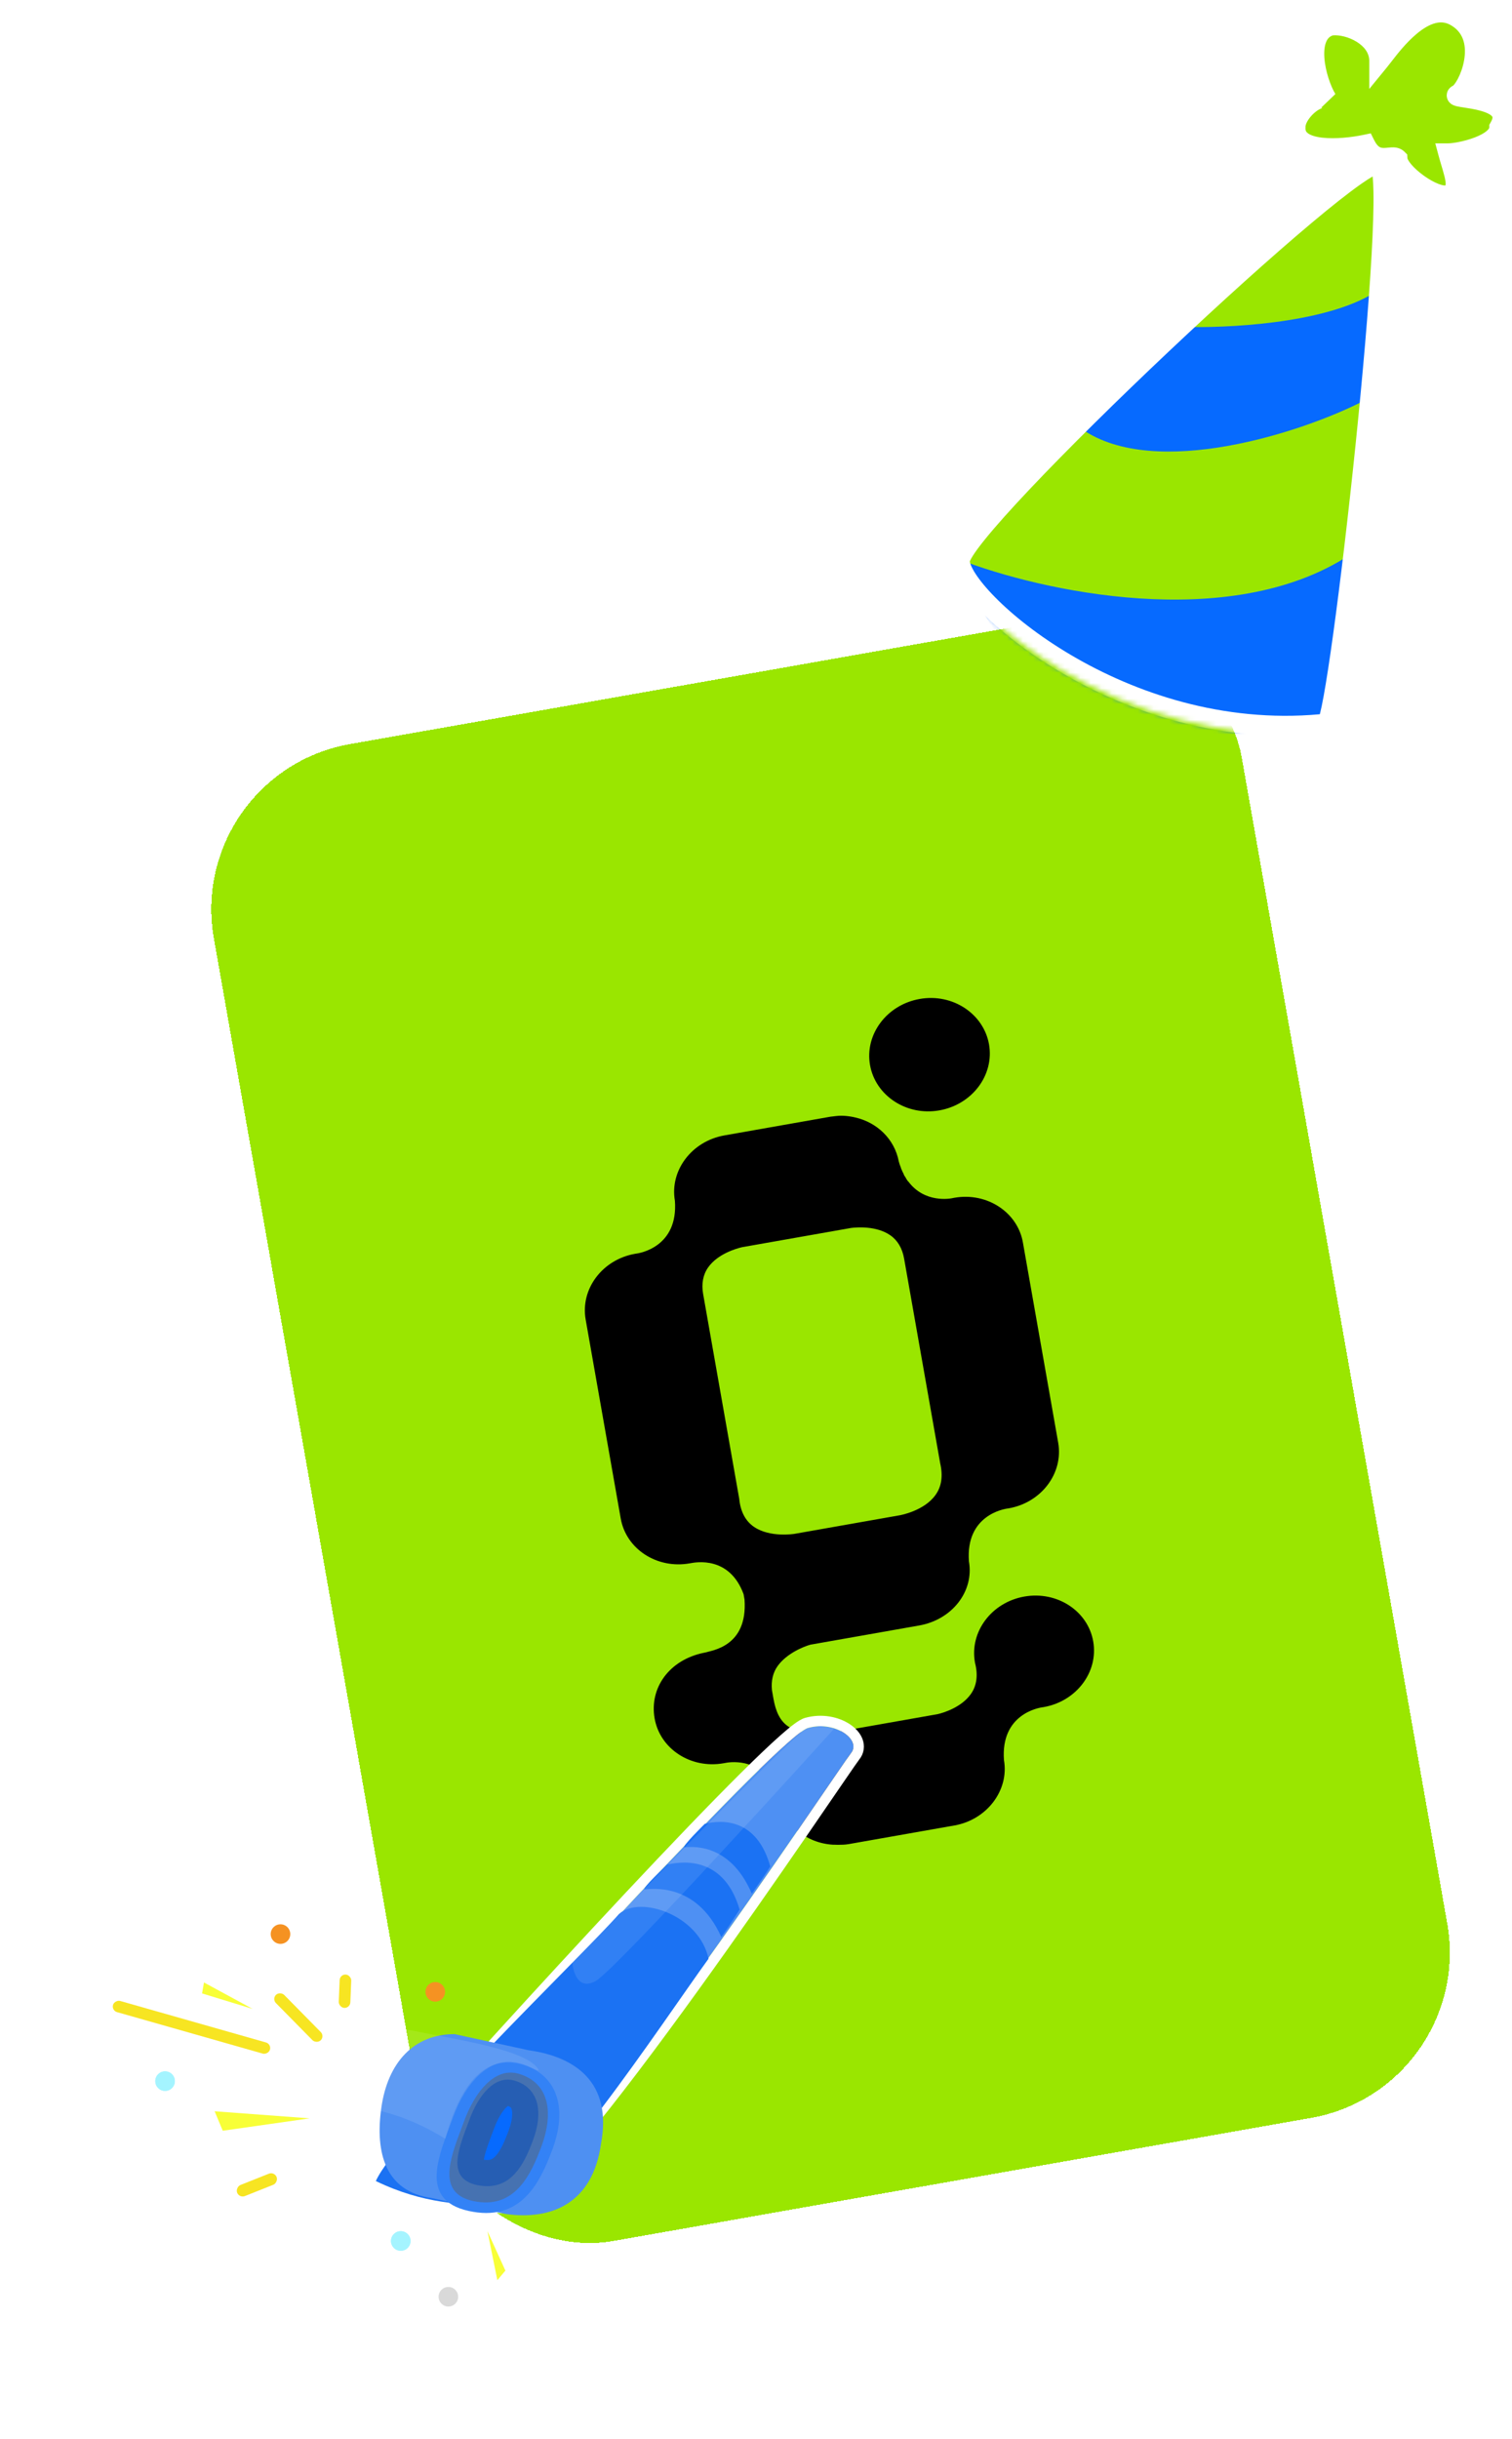
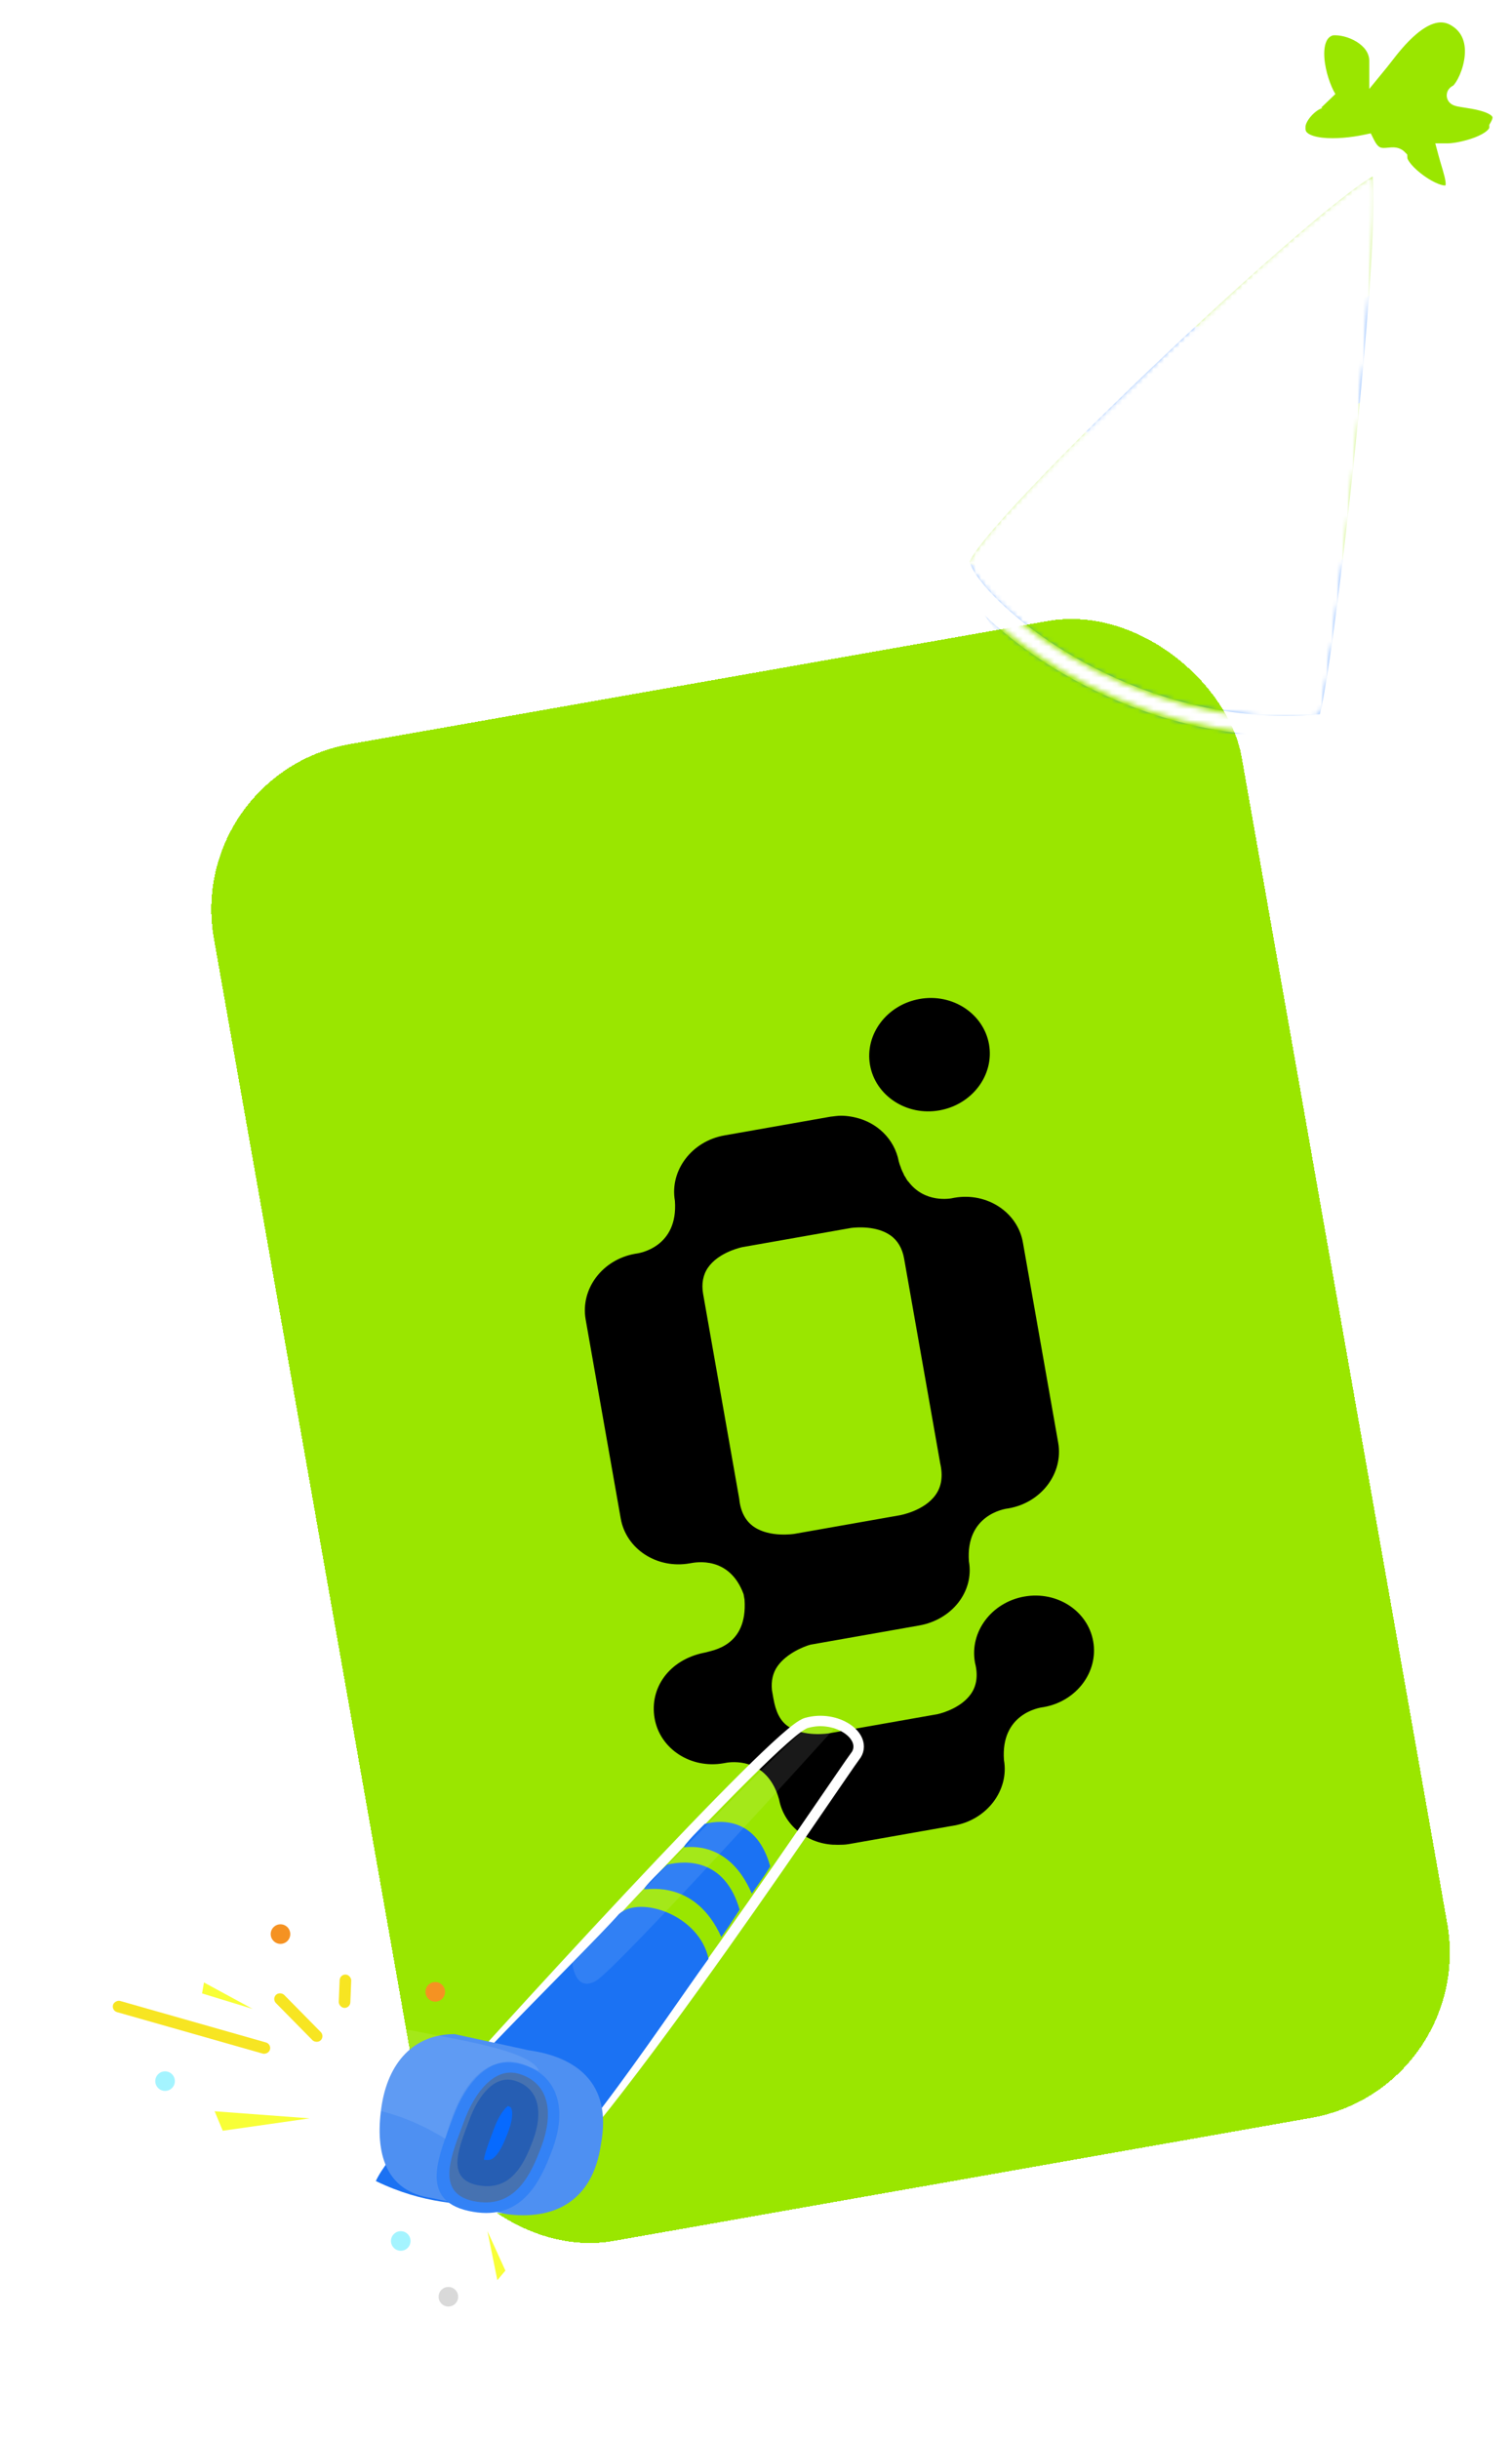
<svg xmlns="http://www.w3.org/2000/svg" width="289" height="466" viewBox="0 0 289 466" fill="none">
  <g filter="url(#filter0_d_23_310)">
    <rect x="40.312" y="142.734" width="199.485" height="290.382" rx="32.065" transform="rotate(-10 40.312 142.734)" fill="#9AE600" shape-rendering="crispEdges" />
    <rect x="37.416" y="140.706" width="204.485" height="295.382" rx="34.565" transform="rotate(-10 37.416 140.706)" stroke="white" stroke-width="5" shape-rendering="crispEdges" />
    <path d="M187.417 223.841L187.292 223.863C186.616 224.043 181.744 224.902 178.631 220.759C178.631 220.759 178.62 220.701 178.558 220.712C178.475 220.606 178.381 220.443 178.298 220.337C178.288 220.279 178.215 220.231 178.205 220.173C178.122 220.067 178.102 219.951 178.018 219.845C177.946 219.798 177.925 219.681 177.842 219.575C177.759 219.47 177.749 219.411 177.728 219.295C177.645 219.189 177.625 219.072 177.531 218.908C177.521 218.85 177.448 218.803 177.428 218.686C177.334 218.522 177.304 218.347 177.21 218.183C177.2 218.125 177.2 218.125 177.19 218.067C177.086 217.844 177.055 217.669 176.952 217.447C176.921 217.272 176.817 217.05 176.786 216.875C175.973 212.628 172.639 209.426 168.416 208.487C168.416 208.487 166.461 207.99 164.764 208.229C164.515 208.273 163.88 208.325 163.755 208.347L143.455 211.926C137.209 213.027 132.983 218.644 134.001 224.419C134.649 233.206 127.331 234.436 126.509 234.521L126.384 234.543C120.138 235.644 115.912 241.261 116.94 247.094L123.646 285.125C124.675 290.957 130.567 294.79 136.813 293.689L136.938 293.667C138 293.479 144.412 292.228 147.124 299.569L147.309 300.619C147.925 309.592 141.097 310.315 139.691 310.743L139.566 310.765C132.914 312.118 129.094 317.483 130.123 323.316C131.151 329.149 137.043 332.981 143.289 331.88C143.539 331.836 143.664 331.814 143.976 331.759C145.861 331.487 151.824 331.338 153.91 338.788C154.837 343.677 159.117 347.132 164.194 347.44C164.319 347.418 164.454 347.454 164.517 347.443C164.715 347.468 164.902 347.435 165.1 347.461C165.807 347.456 166.515 347.452 167.202 347.33L187.439 343.762C193.622 342.672 197.911 337.044 196.893 331.269C196.245 322.482 203.563 321.252 204.385 321.167L204.51 321.145C210.756 320.044 214.982 314.427 213.954 308.594C212.925 302.761 207.033 298.929 200.787 300.03C194.541 301.132 190.315 306.748 191.344 312.581L191.364 312.698C191.973 315.056 191.688 317.091 190.55 318.675C188.797 321.149 185.444 322.222 184.205 322.5C184.018 322.534 163.406 326.168 163.406 326.168C163.344 326.179 158.711 326.936 155.635 324.832C154.025 323.732 153.248 321.885 152.826 319.493L152.549 317.918C152.365 316.146 152.733 314.578 153.609 313.341C155.363 310.866 158.674 309.561 159.903 309.224C160.028 309.202 180.702 305.556 180.702 305.556C186.948 304.455 191.215 299.072 190.197 293.297C189.55 284.51 196.868 283.28 197.69 283.195L197.815 283.173C204.061 282.072 208.287 276.455 207.258 270.622L200.532 232.475C199.566 226.631 193.663 222.74 187.417 223.841ZM183.834 280.586C181.674 283.674 177.052 284.489 176.989 284.5L156.877 288.046C156.815 288.057 152.182 288.814 149.107 286.71C147.496 285.61 146.532 283.796 146.298 281.371L146.277 281.254L139.571 243.224L139.551 243.107C139.499 242.815 139.448 242.524 139.396 242.232C139.047 240.249 139.383 238.506 140.364 237.13C142.17 234.586 145.658 233.55 146.835 233.282C146.897 233.271 146.959 233.26 147.084 233.238L167.384 229.659C167.509 229.637 167.571 229.626 167.696 229.604C168.768 229.475 172.515 229.175 175.154 230.995C176.547 231.953 177.459 233.476 177.809 235.459C177.861 235.751 177.912 236.042 177.963 236.334L177.984 236.45L184.69 274.481L184.71 274.598C185.257 276.967 184.972 279.002 183.834 280.586Z" fill="#000000" />
    <path d="M184.542 207.146C190.851 206.034 195.066 200.358 194.038 194.526C193.009 188.693 187.097 184.743 180.788 185.856C174.48 186.968 170.264 192.643 171.292 198.476C172.321 204.309 178.234 208.258 184.542 207.146Z" fill="#000000" />
  </g>
  <mask id="mask0_23_310" style="mask-type:luminance" maskUnits="userSpaceOnUse" x="181" y="0" width="108" height="141">
-     <path d="M253.601 138.254C214.387 142.461 183.304 113.916 183.445 107.154C183.586 100.391 259.691 28.716 263.635 31.346C267.579 33.975 256.005 136.752 253.601 138.254Z" fill="white" />
    <path d="M247.612 24.358C247.372 29.273 256.404 28.604 260.95 27.655C263.049 31.851 266.046 29.303 267.095 30.352C267.245 33.05 274.289 38.146 276.837 37.246C279.384 36.347 277.886 33.2 276.837 29.303C279.019 29.303 286.578 27.655 286.578 24.358C290.175 18.213 276.687 18.962 278.635 18.063C280.583 17.164 284.929 7.423 278.635 3.376C272.34 -0.82 265.596 9.221 263.635 11.619C263.635 6.973 257.803 4.425 254.356 4.875C249.111 6.373 251.509 15.515 253.601 18.962C251.797 17.763 247.462 21.66 247.612 24.358Z" fill="white" />
    <path d="M253.601 138.254C214.387 142.461 183.304 113.916 183.445 107.154C183.586 100.391 259.691 28.716 263.635 31.346C267.579 33.975 256.005 136.752 253.601 138.254Z" stroke="white" stroke-width="3" />
    <path d="M247.612 24.358C247.372 29.273 256.404 28.604 260.95 27.655C263.049 31.851 266.046 29.303 267.095 30.352C267.245 33.05 274.289 38.146 276.837 37.246C279.384 36.347 277.886 33.2 276.837 29.303C279.019 29.303 286.578 27.655 286.578 24.358C290.175 18.213 276.687 18.962 278.635 18.063C280.583 17.164 284.929 7.423 278.635 3.376C272.34 -0.82 265.596 9.221 263.635 11.619C263.635 6.973 257.803 4.425 254.356 4.875C249.111 6.373 251.509 15.515 253.601 18.962C251.797 17.763 247.462 21.66 247.612 24.358Z" stroke="white" stroke-width="3" />
  </mask>
  <g mask="url(#mask0_23_310)">
    <path d="M253.601 138.254C214.387 142.461 183.304 113.916 183.445 107.154C183.586 100.391 259.691 28.716 263.635 31.346C267.579 33.975 256.005 136.752 253.601 138.254Z" fill="#9AE600" />
    <path d="M247.612 24.358C247.372 29.273 256.404 28.604 260.95 27.655C263.049 31.851 266.046 29.303 267.095 30.352C267.245 33.05 274.289 38.146 276.837 37.246C279.384 36.347 277.886 33.2 276.837 29.303C277.586 30.952 286.578 27.655 286.578 24.358C290.175 18.213 276.687 18.962 278.635 18.063C280.583 17.164 284.929 7.423 278.635 3.376C272.34 -0.82 265.596 9.221 263.635 11.619C263.635 6.973 257.803 4.425 254.356 4.875C249.111 6.373 251.509 15.515 253.601 18.962C251.797 17.763 247.462 21.66 247.612 24.358Z" fill="#9AE600" />
    <path d="M253.601 138.254C214.387 142.461 183.304 113.916 183.445 107.154C183.586 100.391 259.691 28.716 263.635 31.346C267.579 33.975 256.005 136.752 253.601 138.254Z" fill="#9AE600" />
    <path d="M247.612 24.358C247.372 29.273 256.404 28.604 260.95 27.655C263.049 31.851 266.046 29.303 267.095 30.352C267.245 33.05 274.289 38.146 276.837 37.246C279.384 36.347 277.886 33.2 276.837 29.303C277.586 30.952 286.578 27.655 286.578 24.358C290.175 18.213 276.687 18.962 278.635 18.063C280.583 17.164 284.929 7.423 278.635 3.376C272.34 -0.82 265.596 9.221 263.635 11.619C263.635 6.973 257.803 4.425 254.356 4.875C249.111 6.373 251.509 15.515 253.601 18.962C251.797 17.763 247.462 21.66 247.612 24.358Z" fill="#9AE600" />
    <path d="M257.953 106.036C235.053 121.023 198.755 112.88 183.468 106.935C197.557 150.163 249.111 139.157 253.007 138.408C256.754 138.258 256.754 118.176 257.953 106.036Z" fill="#066AFF" />
    <path d="M262.599 55.98C252.887 61.975 233.716 62.7 226.222 62.45C221.127 67.545 210.433 78.538 206.836 82.015C220.864 91.726 248.911 82.607 260.501 76.662C261 73.715 262.119 65.452 262.599 55.98Z" fill="#066AFF" />
    <path fill-rule="evenodd" clip-rule="evenodd" d="M265.91 11.827C265.612 12.213 265.347 12.554 265.119 12.833L261.718 16.992V11.619C261.718 10.195 260.837 8.925 259.284 7.969C257.77 7.039 255.973 6.648 254.751 6.76C254.137 6.97 253.756 7.365 253.494 7.978C253.18 8.711 253.048 9.761 253.14 11.053C253.323 13.648 254.35 16.501 255.24 17.967L252.54 20.559C252.657 20.637 252.746 20.654 252.784 20.657C252.751 20.66 252.673 20.673 252.538 20.723C252.177 20.854 251.678 21.155 251.157 21.624C250.645 22.085 250.197 22.631 249.897 23.157C249.582 23.709 249.517 24.084 249.526 24.251L249.532 24.351L249.527 24.451C249.502 24.963 249.66 25.235 250.049 25.505C250.556 25.857 251.439 26.152 252.71 26.301C255.219 26.596 258.387 26.231 260.558 25.778L262.005 25.476L262.665 26.797C263.073 27.613 263.439 27.933 263.659 28.07C263.871 28.201 264.105 28.261 264.447 28.267C264.629 28.27 264.825 28.257 265.067 28.235C265.117 28.23 265.176 28.225 265.24 28.218C265.432 28.199 265.673 28.176 265.88 28.164C266.365 28.137 267.545 28.091 268.451 28.997L268.969 29.515L269.009 30.237C269.01 30.237 269.026 30.338 269.142 30.555C269.271 30.796 269.48 31.098 269.779 31.448C270.378 32.148 271.229 32.908 272.181 33.588C273.135 34.269 274.116 34.818 274.95 35.139C275.728 35.439 276.105 35.436 276.186 35.435C276.203 35.435 276.207 35.435 276.198 35.438C276.246 35.422 276.279 35.407 276.301 35.396C276.319 35.313 276.345 35.096 276.285 34.656C276.212 34.115 276.042 33.446 275.796 32.595C275.72 32.336 275.637 32.055 275.549 31.76C275.366 31.147 275.166 30.473 274.985 29.802L274.335 27.386H276.836C277.65 27.386 279.852 27.034 281.843 26.275C282.828 25.9 283.623 25.475 284.136 25.048C284.657 24.614 284.661 24.381 284.661 24.358V23.838L284.923 23.389C285.252 22.827 285.277 22.527 285.273 22.43C285.271 22.37 285.261 22.309 285.156 22.192C284.837 21.838 284.045 21.436 282.744 21.1C281.761 20.845 280.762 20.69 279.883 20.554C279.665 20.52 279.453 20.487 279.252 20.454C279.01 20.415 278.766 20.373 278.549 20.326C278.362 20.286 278.067 20.216 277.789 20.093C277.662 20.037 277.375 19.901 277.106 19.63C276.795 19.317 276.393 18.68 276.563 17.837C276.7 17.151 277.145 16.768 277.306 16.64C277.469 16.511 277.631 16.42 277.753 16.36C277.778 16.338 277.85 16.272 277.965 16.13C278.161 15.889 278.399 15.53 278.647 15.062C279.142 14.124 279.603 12.884 279.838 11.564C280.317 8.873 279.81 6.411 277.598 4.989L277.585 4.98L277.571 4.971C276.488 4.249 275.45 4.147 274.378 4.416C273.228 4.705 271.994 5.441 270.744 6.492C268.729 8.187 267.065 10.335 265.91 11.827ZM252.802 20.656C252.802 20.657 252.796 20.657 252.784 20.657C252.797 20.655 252.803 20.656 252.802 20.656ZM279.685 1.772C277.626 0.404 275.465 0.19 273.445 0.697C271.499 1.185 269.744 2.323 268.276 3.557C266.785 4.811 265.433 6.311 264.355 7.614C263.56 6.389 262.452 5.415 261.293 4.703C259.09 3.348 256.333 2.683 254.108 2.973L253.967 2.992L253.829 3.031C251.898 3.583 250.648 4.882 249.968 6.469C249.322 7.979 249.2 9.711 249.314 11.323C249.46 13.382 250.012 15.534 250.707 17.335C249.943 17.694 249.219 18.209 248.591 18.774C247.813 19.474 247.092 20.334 246.565 21.259C246.068 22.132 245.657 23.216 245.693 24.36C245.631 26.259 246.506 27.713 247.862 28.655C249.124 29.531 250.737 29.931 252.263 30.11C254.811 30.409 257.727 30.157 260.002 29.781C260.157 29.992 260.319 30.189 260.487 30.371C259.741 30.797 258.891 31.351 257.963 32C255.435 33.77 252.088 36.423 248.229 39.662C240.499 46.15 230.582 55.101 220.798 64.333C211.014 73.566 201.336 83.104 194.087 90.769C190.465 94.597 187.426 97.983 185.278 100.642C184.207 101.968 183.328 103.149 182.705 104.135C182.394 104.627 182.123 105.106 181.924 105.556C181.74 105.969 181.54 106.521 181.528 107.114C181.498 108.567 182.25 110.167 183.198 111.641C184.203 113.204 185.652 114.96 187.467 116.803C191.102 120.495 196.335 124.665 202.792 128.469C215.699 136.074 233.685 142.319 253.806 140.161L254.244 140.114L254.618 139.88C255.065 139.6 255.298 139.212 255.378 139.074C255.491 138.881 255.576 138.682 255.641 138.514C255.773 138.174 255.895 137.76 256.01 137.314C256.243 136.411 256.499 135.175 256.771 133.68C257.317 130.681 257.955 126.501 258.637 121.547C260.002 111.633 261.554 98.54 262.906 85.419C264.258 72.3 265.413 59.127 265.983 49.056C266.268 44.028 266.41 39.735 266.352 36.597C266.326 35.187 266.259 33.962 266.137 32.988C266.369 33.335 266.62 33.655 266.865 33.941C267.709 34.927 268.806 35.89 269.952 36.709C271.096 37.526 272.363 38.252 273.571 38.717C274.668 39.14 276.151 39.522 277.475 39.054C278.549 38.675 279.389 37.964 279.828 36.913C280.223 35.968 280.197 34.967 280.085 34.142C279.971 33.297 279.729 32.392 279.479 31.529C279.422 31.331 279.364 31.136 279.307 30.942C280.526 30.715 281.918 30.351 283.209 29.859C284.386 29.41 285.618 28.804 286.589 27.995C287.44 27.287 288.273 26.263 288.457 24.916C288.891 24.067 289.138 23.186 289.106 22.29C289.066 21.211 288.628 20.316 288.004 19.625C286.868 18.363 285.083 17.744 283.705 17.387C283.117 17.235 282.517 17.111 281.954 17.009C281.982 16.958 282.01 16.906 282.037 16.854C282.708 15.586 283.305 13.969 283.614 12.236C284.221 8.823 283.755 4.397 279.685 1.772ZM266.283 31.993C266.282 31.993 266.272 31.993 266.255 31.99C266.275 31.991 266.283 31.992 266.283 31.993ZM185.365 107.269C185.395 107.572 185.623 108.322 186.423 109.567C187.244 110.844 188.507 112.394 190.199 114.112C193.578 117.543 198.54 121.514 204.738 125.165C216.896 132.328 233.628 138.162 252.27 136.46C252.279 136.426 252.288 136.391 252.297 136.355C252.495 135.587 252.731 134.458 252.998 132.993C253.529 130.075 254.159 125.958 254.838 121.024C256.196 111.163 257.742 98.115 259.091 85.026C260.44 71.934 261.589 58.826 262.155 48.84C262.438 43.84 262.573 39.66 262.518 36.668C262.495 35.445 262.442 34.46 262.361 33.717C261.78 34.05 261.046 34.523 260.163 35.141C257.773 36.814 254.527 39.383 250.694 42.599C243.041 49.022 233.183 57.919 223.43 67.122C213.677 76.325 204.056 85.809 196.873 93.404C193.277 97.205 190.317 100.507 188.261 103.052C187.23 104.328 186.455 105.378 185.946 106.183C185.691 106.587 185.525 106.894 185.429 107.112C185.396 107.185 185.377 107.236 185.365 107.269ZM263.481 33.183C263.52 33.174 263.513 33.18 263.471 33.185C263.475 33.184 263.478 33.183 263.481 33.183ZM262.141 32.485C262.127 32.459 262.122 32.444 262.122 32.442C262.123 32.441 262.129 32.454 262.141 32.485Z" fill="white" />
  </g>
-   <path d="M95.834 420.835C104.977 421.243 160.622 337.43 162.658 334.937C164.695 332.444 159.685 328.685 154.45 330.128C149.215 331.57 97.832 387.683 73.04 415.657C76.829 417.213 86.692 420.427 95.834 420.835Z" fill="#4E90F3" />
  <path d="M154.185 329.163C157.086 328.364 159.941 328.996 161.825 330.217C162.762 330.825 163.538 331.63 163.903 332.567C164.29 333.559 164.186 334.647 163.433 335.569C163.214 335.838 162.159 337.363 160.403 339.925C158.669 342.454 156.291 345.933 153.467 350.035C147.82 358.239 140.383 368.943 132.722 379.559C125.064 390.17 117.171 400.71 110.614 408.576C107.338 412.507 104.376 415.793 101.932 418.092C100.712 419.24 99.595 420.166 98.614 420.804C97.677 421.413 96.696 421.874 95.79 421.834C86.491 421.419 76.508 418.162 72.66 416.582L71.359 416.047L72.293 414.994C84.694 401.001 103.743 379.972 120.35 362.259C128.652 353.403 136.35 345.369 142.304 339.456C145.279 336.501 147.829 334.066 149.805 332.32C150.791 331.448 151.648 330.736 152.35 330.215C153.01 329.726 153.655 329.309 154.185 329.163Z" stroke="white" stroke-width="2" />
  <path d="M135.426 374.232C133.694 365.948 122.402 362.059 118.343 365.661C111.43 373.465 75.809 407.787 71.836 416.704C81.308 421.239 87.856 420.946 95.419 421.754C102.982 422.562 126.822 386.052 135.426 374.232Z" fill="#1B72F3" />
  <g filter="url(#filter1_di_23_310)">
    <path d="M63.884 401.718C65.097 393.079 70.064 387.625 77.905 387.631L92.062 390.714C100.902 391.955 108.077 396.795 105.872 408.604C104.287 419.89 96.508 423.24 87.668 421.999L73.507 418.943C64.667 417.701 62.671 410.357 63.884 401.718Z" fill="#4E90F2" />
  </g>
  <path d="M98.402 398.088C101.085 398.927 102.155 400.335 102.609 401.835C103.141 403.593 102.989 406.099 101.909 409.061C100.67 412.458 99.371 415.213 97.607 416.932C96.135 418.366 94.119 419.312 90.442 418.507C88.583 418.101 87.999 417.512 87.819 417.274C87.639 417.035 87.418 416.557 87.47 415.464C87.523 414.331 87.855 412.915 88.419 411.194C88.996 409.435 89.653 407.813 90.34 405.929C91.452 402.879 92.948 400.528 94.486 399.182C95.909 397.936 97.134 397.692 98.402 398.088Z" fill="#D9D9D9" stroke="#3382F6" stroke-width="8" />
  <path d="M98.482 398.61C100.643 399.271 101.621 400.526 102.017 402.108C102.46 403.88 102.208 406.293 101.22 409.005C100.144 411.955 98.967 414.571 97.341 416.286C95.882 417.824 94.023 418.695 91.052 418.094C89.556 417.791 89.01 417.279 88.779 416.941C88.52 416.562 88.33 415.921 88.415 414.796C88.501 413.671 88.84 412.331 89.344 410.811C89.855 409.27 90.443 407.8 91.018 406.223C92.023 403.467 93.358 401.225 94.781 399.867C96.161 398.55 97.359 398.267 98.482 398.61Z" fill="#D9D9D9" stroke="#4672B1" stroke-width="5" />
  <path d="M97.64 399.903C99.264 400.4 99.95 401.308 100.237 402.452C100.57 403.786 100.39 405.669 99.594 407.851C98.712 410.272 97.772 412.341 96.505 413.676C95.406 414.836 94.031 415.494 91.749 415.032C90.597 414.799 90.269 414.425 90.165 414.273C90.032 414.079 89.879 413.67 89.944 412.803C90.01 411.934 90.275 410.874 90.686 409.637C91.103 408.379 91.577 407.194 92.056 405.882C92.867 403.657 93.932 401.884 95.034 400.833C96.094 399.822 96.919 399.683 97.64 399.903Z" fill="#066AFF" stroke="#265EB3" stroke-width="5" />
  <rect x="51.96" y="381.906" width="2.217" height="12.182" rx="1.108" transform="rotate(-44.576 51.96 381.906)" fill="#F7E522" />
  <rect x="21.299" y="384.122" width="2.217" height="31.187" rx="1.108" transform="rotate(-74.116 21.299 384.122)" fill="#F7E522" />
-   <rect x="45.749" y="419.991" width="2.28" height="8.117" rx="1.14" transform="rotate(-111.689 45.749 419.991)" fill="#F7E522" />
  <rect x="64.962" y="377.204" width="2.217" height="6.377" rx="1.108" transform="rotate(2.301 64.962 377.204)" fill="#F7E522" />
  <path d="M127.513 356.253C127.513 356.253 122.469 360.977 123.233 360.982C123.998 360.987 133.015 359.264 137.87 370.086C139.242 368.142 140.015 366.957 141.37 364.847C138.565 355.223 131.32 355.34 127.513 356.253Z" fill="#1B72F3" />
  <path d="M134.708 348.461C134.708 348.461 130.151 352.932 130.841 352.936C131.532 352.941 139.321 351.56 143.703 361.8C144.943 359.959 145.997 358.586 147.222 356.589C144.691 347.483 138.147 347.595 134.708 348.461Z" fill="#1B72F3" />
  <circle cx="76.6" cy="428.152" r="1.87" transform="rotate(0.387 76.6 428.152)" fill="#A4F4FF" />
-   <circle cx="76.6" cy="428.152" r="1.87" transform="rotate(0.387 76.6 428.152)" fill="#A4F4FF" />
-   <circle cx="31.551" cy="397.612" r="1.87" transform="rotate(0.387 31.551 397.612)" fill="#A4F4FF" />
  <circle cx="31.551" cy="397.612" r="1.87" transform="rotate(0.387 31.551 397.612)" fill="#A4F4FF" />
  <circle cx="85.702" cy="438.807" r="1.87" transform="rotate(0.387 85.702 438.807)" fill="#D9D9D9" />
  <circle cx="53.612" cy="369.518" r="1.87" transform="rotate(0.387 53.612 369.518)" fill="#F59222" />
  <circle cx="83.194" cy="380.551" r="1.87" transform="rotate(0.387 83.194 380.551)" fill="#F59222" />
  <path d="M113.806 378.517C110.561 380.284 109.512 376.803 109.393 374.841C113.268 371.316 142.934 340.07 154.134 330.021C159.183 329.676 159.351 330.368 159.351 330.368C159.351 330.368 117.863 376.308 113.806 378.517Z" fill="white" fill-opacity="0.1" />
  <path d="M63.974 401.574C65.054 393.254 71.272 386.432 78.635 387.923C87.388 389.696 100.96 391.627 102.957 395.481C103.252 396.773 91.191 386.028 85.126 408.636C74.031 401.79 66.519 402.79 63.974 401.574Z" fill="white" fill-opacity="0.1" />
  <path d="M38.986 378.763L48.301 383.818L38.622 380.855L38.986 378.763Z" fill="#F8FF37" />
  <path d="M41.024 403.369L59.191 404.723L42.575 407.089L41.024 403.369Z" fill="#F8FF37" />
  <path d="M95.062 435.636L93.17 426.269L96.601 433.814L95.062 435.636Z" fill="#F8FF37" />
  <defs>
    <filter id="neon_glow" x="-50%" y="-50%" width="200%" height="200%">
      <feGaussianBlur in="SourceGraphic" stdDeviation="4" result="blur" />
      <feColorMatrix in="blur" type="matrix" values="0 0 0 0 0.604   0 0 0 0 0.902   0 0 0 0 0   0 0 0 0.8 0" result="glow" />
      <feGaussianBlur in="glow" stdDeviation="8" result="glow2" />
      <feColorMatrix in="glow2" type="matrix" values="0 0 0 0 0.604   0 0 0 0 0.902   0 0 0 0 0   0 0 0 0.6 0" result="glow3" />
      <feMerge>
        <feMergeNode in="glow3" />
        <feMergeNode in="glow" />
        <feMergeNode in="SourceGraphic" />
      </feMerge>
    </filter>
    <filter id="filter0_d_23_310" x="35.312" y="108.094" width="251.879" height="325.611" filterUnits="userSpaceOnUse" color-interpolation-filters="sRGB">
      <feFlood flood-opacity="0" result="BackgroundImageFix" />
      <feColorMatrix in="SourceAlpha" type="matrix" values="0 0 0 0 0 0 0 0 0 0 0 0 0 0 0 0 0 0 127 0" result="hardAlpha" />
      <feOffset dx="-5" dy="5" />
      <feComposite in2="hardAlpha" operator="out" />
      <feColorMatrix type="matrix" values="0 0 0 0 0 0 0 0 0 0 0 0 0 0 0 0 0 0 0.33 0" />
      <feBlend mode="normal" in2="BackgroundImageFix" result="effect1_dropShadow_23_310" />
      <feBlend mode="normal" in="SourceGraphic" in2="effect1_dropShadow_23_310" result="shape" />
    </filter>
    <filter id="filter1_di_23_310" x="63.561" y="383.631" width="53.713" height="42.612" filterUnits="userSpaceOnUse" color-interpolation-filters="sRGB">
      <feFlood flood-opacity="0" result="BackgroundImageFix" />
      <feColorMatrix in="SourceAlpha" type="matrix" values="0 0 0 0 0 0 0 0 0 0 0 0 0 0 0 0 0 0 127 0" result="hardAlpha" />
      <feOffset dx="7" />
      <feGaussianBlur stdDeviation="2" />
      <feComposite in2="hardAlpha" operator="out" />
      <feColorMatrix type="matrix" values="0 0 0 0 0 0 0 0 0 0 0 0 0 0 0 0 0 0 0.1 0" />
      <feBlend mode="normal" in2="BackgroundImageFix" result="effect1_dropShadow_23_310" />
      <feBlend mode="normal" in="SourceGraphic" in2="effect1_dropShadow_23_310" result="shape" />
      <feColorMatrix in="SourceAlpha" type="matrix" values="0 0 0 0 0 0 0 0 0 0 0 0 0 0 0 0 0 0 127 0" result="hardAlpha" />
      <feOffset dx="2" dy="1" />
      <feGaussianBlur stdDeviation="5" />
      <feComposite in2="hardAlpha" operator="arithmetic" k2="-1" k3="1" />
      <feColorMatrix type="matrix" values="0 0 0 0 0 0 0 0 0 0 0 0 0 0 0 0 0 0 0.2 0" />
      <feBlend mode="normal" in2="shape" result="effect2_innerShadow_23_310" />
    </filter>
  </defs>
</svg>